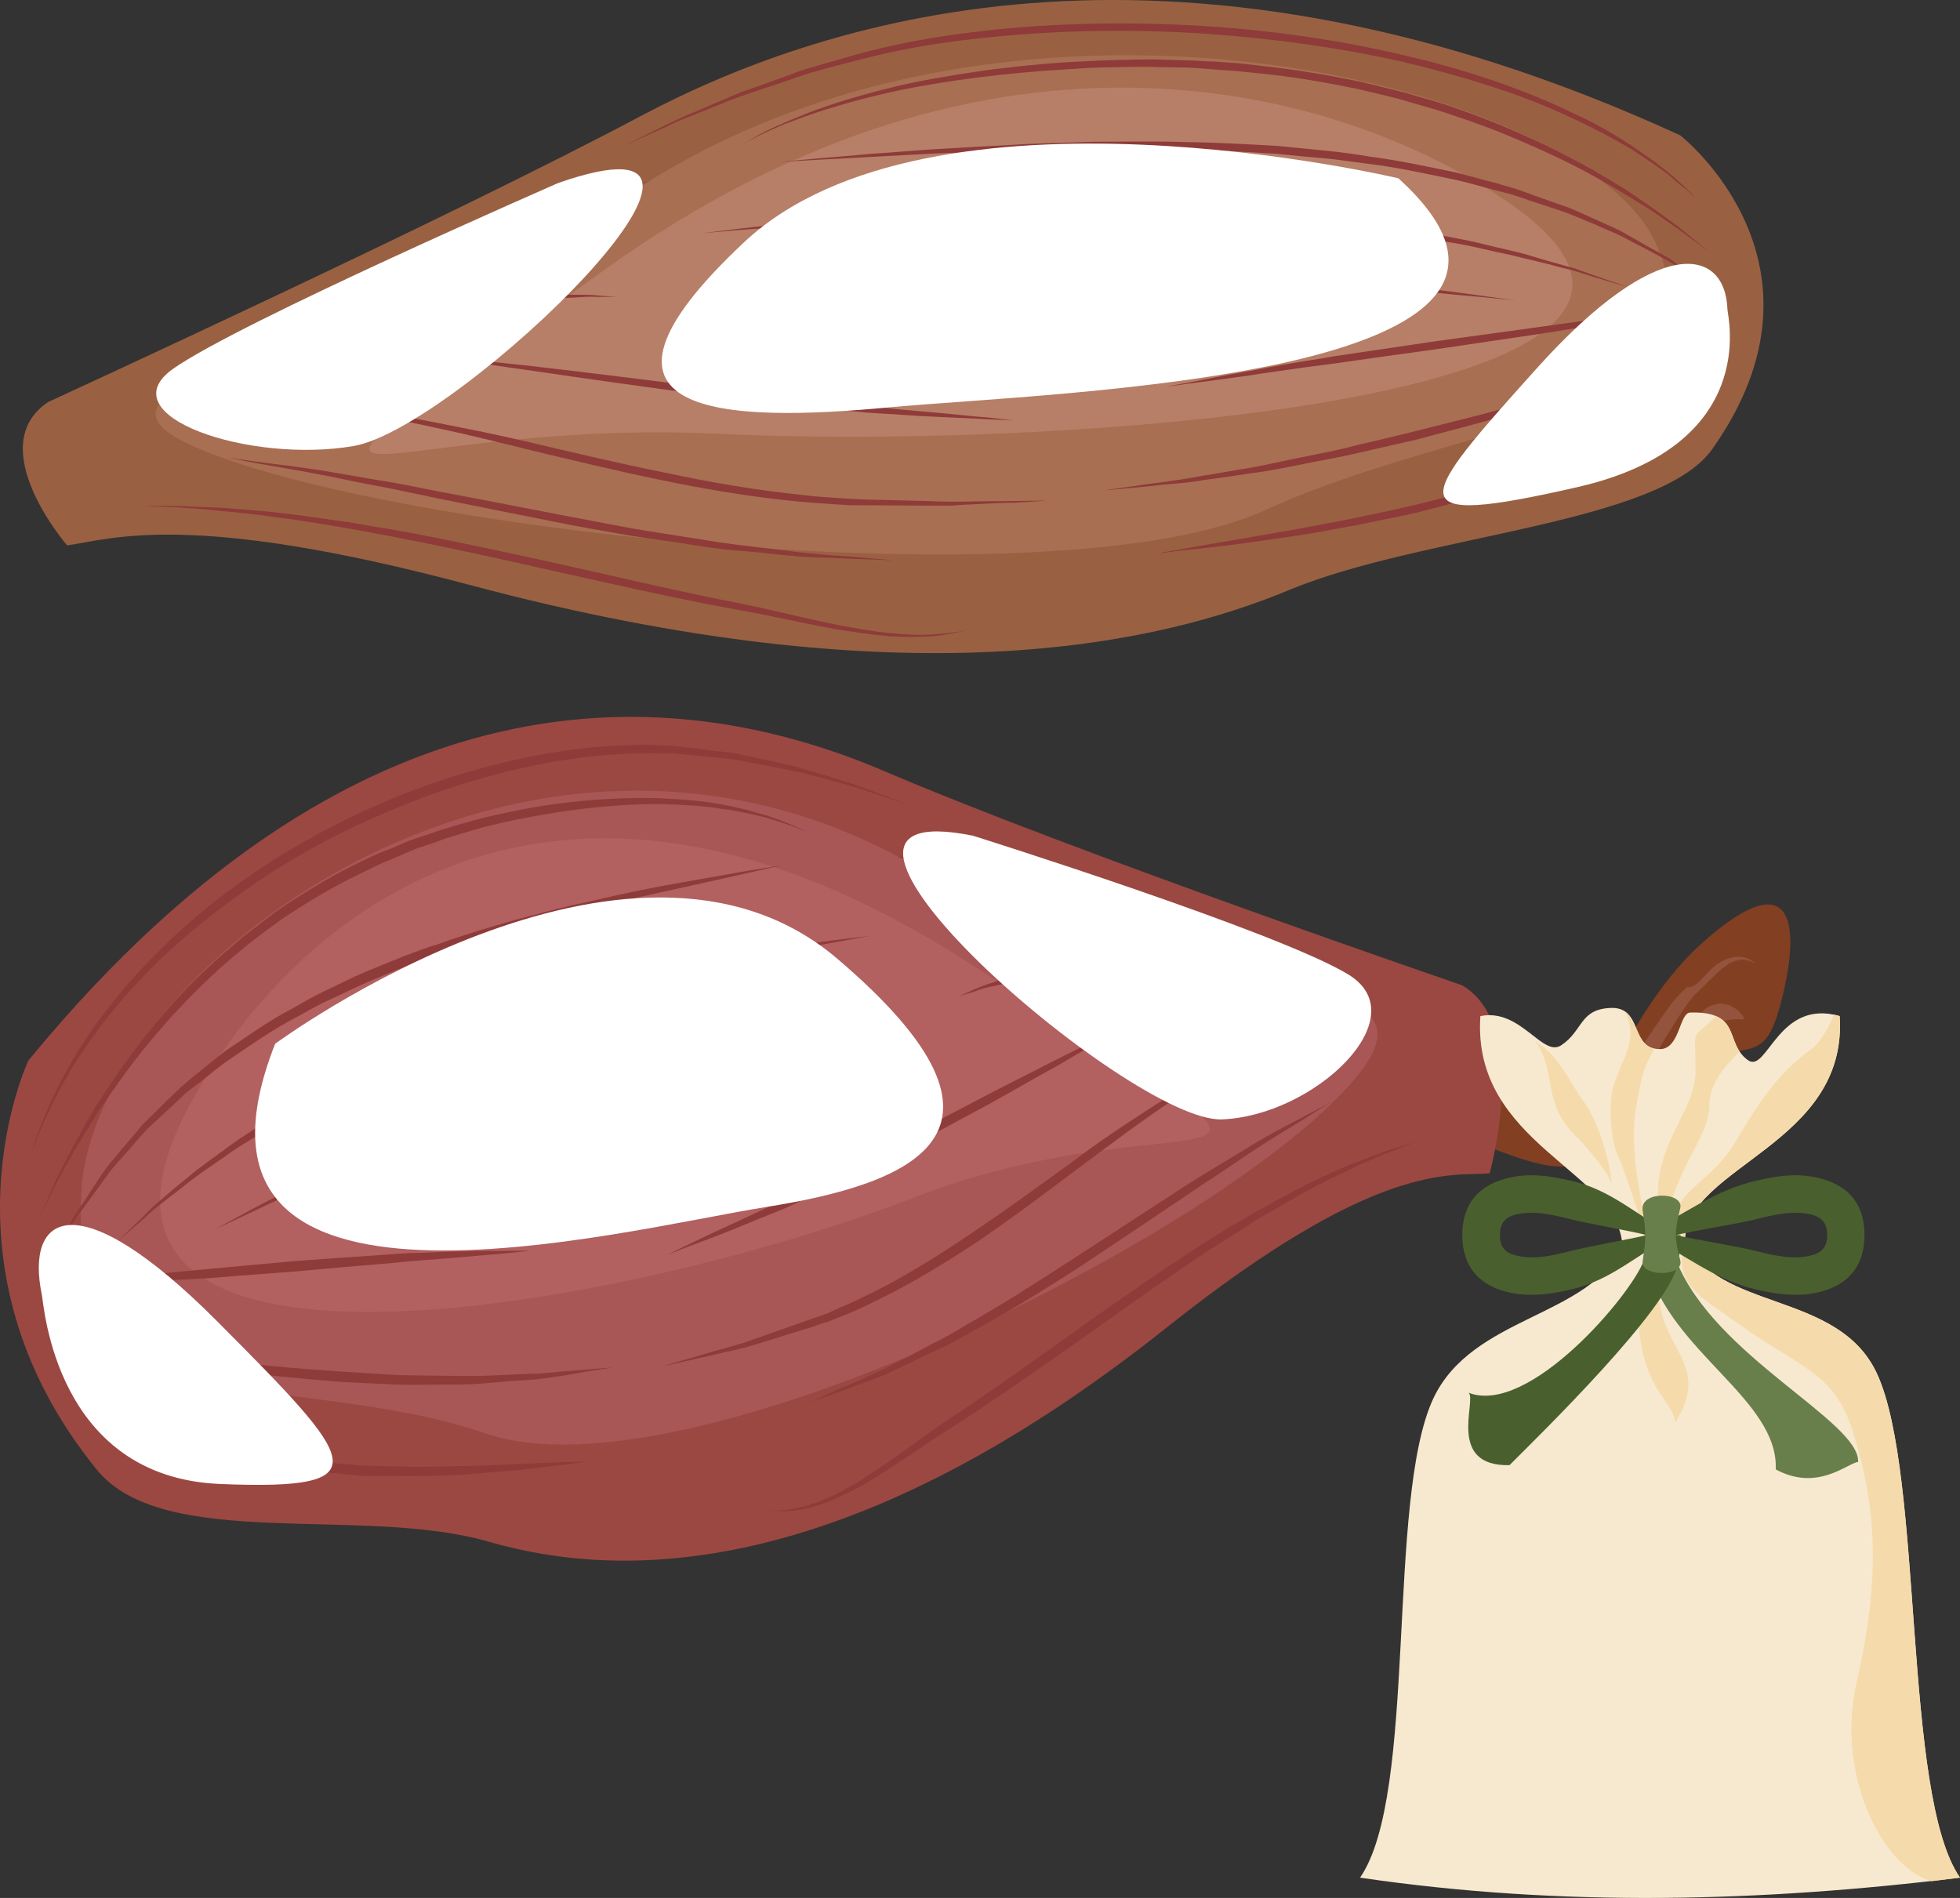
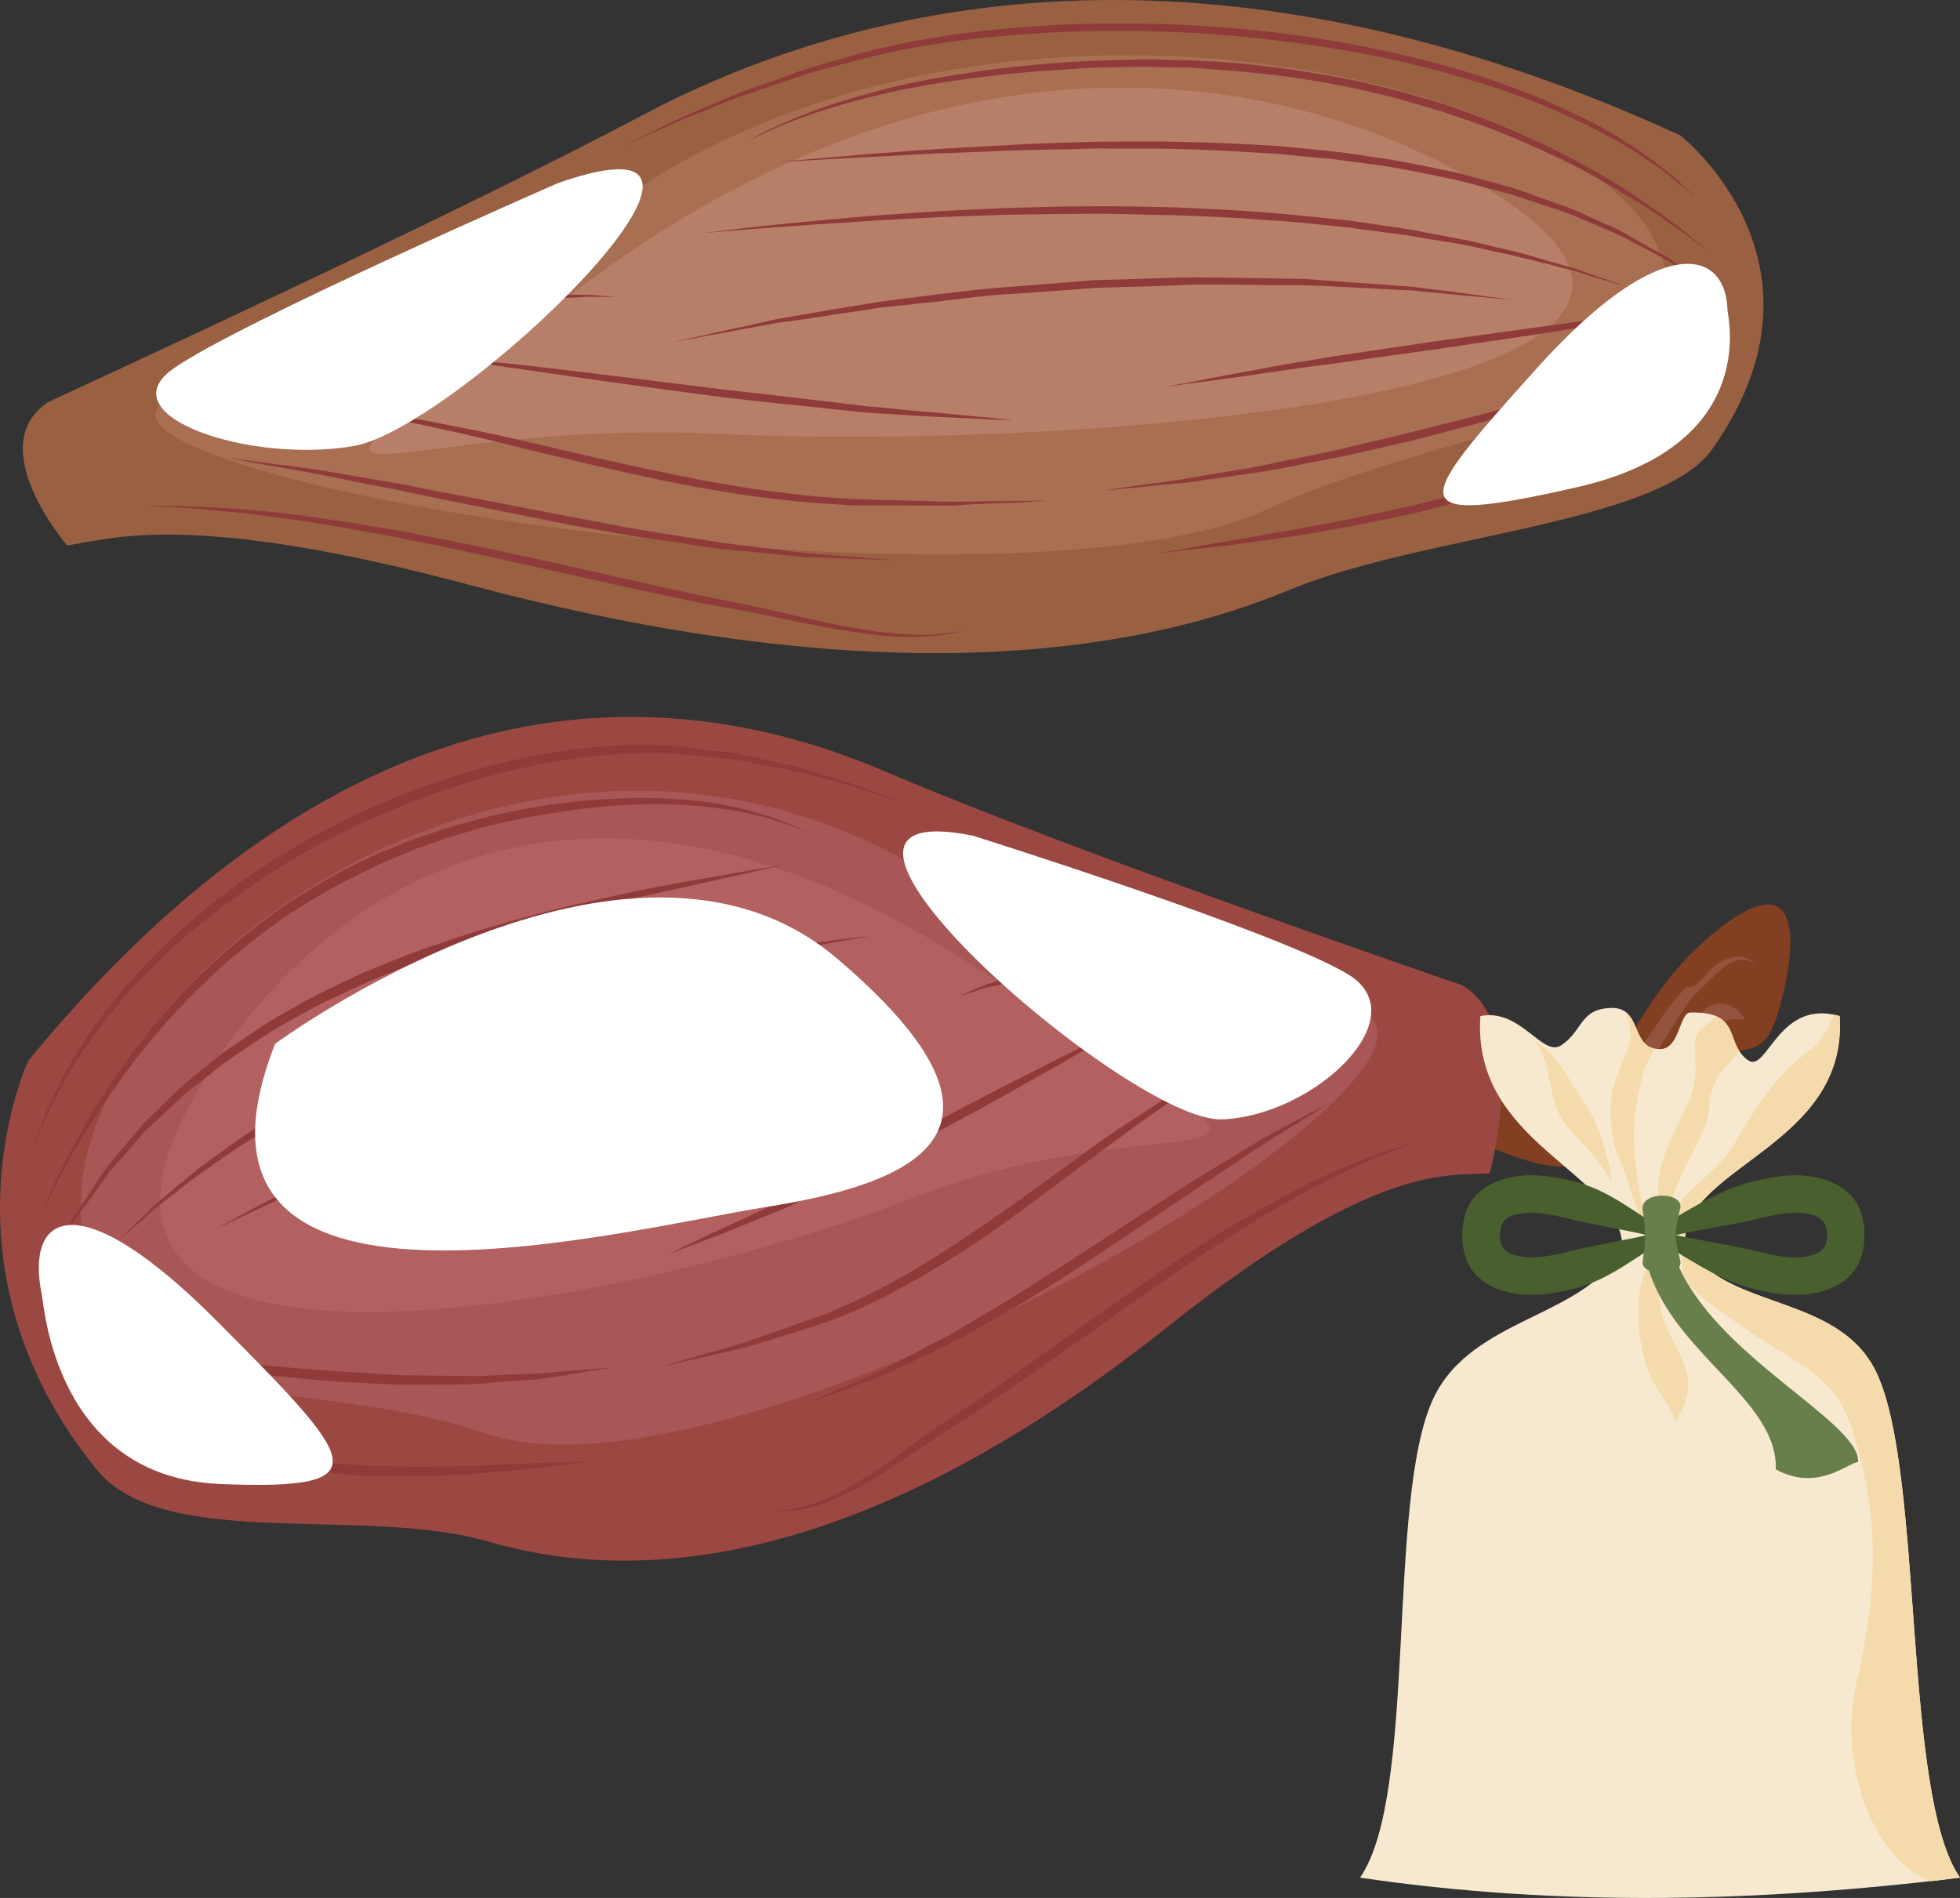
<svg xmlns="http://www.w3.org/2000/svg" xmlns:ns1="http://sodipodi.sourceforge.net/DTD/sodipodi-0.dtd" xmlns:ns2="http://www.inkscape.org/namespaces/inkscape" xml:space="preserve" width="55.21mm" height="53.464mm" version="1.1" style="clip-rule:evenodd;fill-rule:evenodd;image-rendering:optimizeQuality;shape-rendering:geometricPrecision;text-rendering:geometricPrecision" viewBox="0 0 5521.027 5346.425" id="svg126" ns1:docname="3411.svg" ns2:version="1.1.1 (3bf5ae0d25, 2021-09-20)">
  <rect x="0" y="0" width="5521.027" height="5346.425" fill="#333333" stroke="none" />
  <ns1:namedview id="namedview128" pagecolor="#ffffff" bordercolor="#666666" borderopacity="1.0" ns2:pageshadow="2" ns2:pageopacity="0.0" ns2:pagecheckerboard="0" ns2:document-units="mm" showgrid="false" fit-margin-top="0" fit-margin-left="0" fit-margin-right="0" fit-margin-bottom="0" ns2:zoom="0.76791526" ns2:cx="104.17816" ns2:cy="111.34041" ns2:window-width="1920" ns2:window-height="1051" ns2:window-x="-9" ns2:window-y="-9" ns2:window-maximized="1" ns2:current-layer="Vrstva_x0020_1" />
  <defs id="defs4">
    <style type="text/css" id="style2">
   
    .fil14 {fill:#49602E}
    .fil15 {fill:#697F4B}
    .fil13 {fill:#F5DBAB}
    .fil12 {fill:#F7E9CF}
    .fil0 {fill:#823F22;fill-rule:nonzero}
    .fil5 {fill:#8E3B39;fill-rule:nonzero}
    .fil1 {fill:#93533D;fill-rule:nonzero}
    .fil9 {fill:#996142;fill-rule:nonzero}
    .fil2 {fill:#9B4842;fill-rule:nonzero}
    .fil3 {fill:#A85656;fill-rule:nonzero}
    .fil10 {fill:#A86F52;fill-rule:nonzero}
    .fil4 {fill:#B26060;fill-rule:nonzero}
    .fil11 {fill:#B77F67;fill-rule:nonzero}
    .fil6 {fill:white;fill-rule:nonzero;}
    .fil8 {fill:white;fill-rule:nonzero;}
    .fil7 {fill:white;fill-rule:nonzero;}
   
  </style>
  </defs>
  <g id="Vrstva_x0020_1" ns2:label="Vrstva 1" ns2:groupmode="layer" transform="translate(-7766.973,-11929.732)">
    <g id="_563523352">
      <path class="fil0" d="m 11865,14766 c 0,0 111,16 253,234 140,219 178,-177 446,-416 268,-238 276,-33 215,187 -62,220 -132,0 -394,307 -173,203 -240,153 -545,36 0,0 -42,-272 25,-348 z" id="path7" />
      <path class="fil1" d="m 11869,14914 13,-5 c 5,-2 9,-3 13,-3 5,-1 11,-2 15,-1 l 14,3 c 20,6 37,19 52,35 31,31 55,68 81,100 13,16 27,31 41,42 14,12 30,17 44,21 16,2 30,-1 46,-6 15,-7 29,-16 42,-26 28,-22 54,-50 78,-80 24,-30 46,-63 69,-95 l 68,-100 c 11,-16 23,-33 35,-48 13,-16 25,-28 40,-42 l 1,2 v 0 c 31,0 56,-50 87,-68 16,-10 34,-18 53,-18 4,-1 9,0 14,1 4,0 9,2 14,3 3,2 8,4 12,7 l 12,9 -13,-6 c -4,-2 -9,-3 -12,-4 -5,-1 -9,-2 -13,-2 -4,1 -9,0 -13,2 -8,1 -15,5 -23,8 -7,5 -14,10 -21,15 -13,11 -26,24 -39,37 -13,13 -26,26 -40,39 l 1,-1 c -25,28 -45,62 -67,97 -21,33 -41,69 -64,103 -44,67 -90,136 -154,184 -17,12 -35,23 -53,29 -19,7 -42,10 -63,5 -21,-6 -42,-17 -58,-33 -17,-16 -31,-33 -44,-51 -25,-37 -47,-75 -72,-108 -13,-17 -27,-30 -43,-40 -16,-9 -34,-8 -53,-5 z" id="path9" />
      <path class="fil1" d="m 12529,14862 c 0,0 0,-4 0,-11 1,-4 1,-7 2,-12 1,-5 1,-9 4,-15 4,-9 8,-23 17,-33 4,-5 8,-11 14,-15 5,-5 11,-9 17,-12 6,-3 13,-4 20,-6 6,-2 13,-1 20,0 7,1 12,1 18,5 6,2 11,6 16,9 5,2 7,6 11,10 3,3 6,7 8,9 3,6 5,9 5,9 0,0 -4,1 -9,1 -3,0 -6,0 -10,0 -3,0 -7,-1 -11,0 -3,1 -8,1 -12,1 -4,0 -8,3 -13,3 -4,0 -8,1 -12,3 -4,3 -8,3 -12,6 -5,2 -8,4 -13,6 -4,2 -8,6 -11,8 -5,3 -9,5 -12,8 -3,3 -8,5 -11,8 -3,1 -7,5 -10,7 -3,3 -5,5 -8,7 -5,2 -8,4 -8,4 z" id="path11" />
-       <path class="fil2" d="m 7847,14917 c 0,0 -274,578 192,1152 188,233 749,100 1106,204 357,103 992,126 1910,-605 594,-473 800,-424 908,-433 0,0 117,-417 -78,-530 0,0 -1092,-374 -1627,-603 -536,-229 -1446,-360 -2411,815 z" id="path13" />
+       <path class="fil2" d="m 7847,14917 c 0,0 -274,578 192,1152 188,233 749,100 1106,204 357,103 992,126 1910,-605 594,-473 800,-424 908,-433 0,0 117,-417 -78,-530 0,0 -1092,-374 -1627,-603 -536,-229 -1446,-360 -2411,815 " id="path13" />
      <path class="fil3" d="m 7996,15286 c 33,-616 1228,-1539 2327,-929 752,419 1556,260 1262,610 -363,434 -1884,1195 -2449,1001 -567,-193 -1177,17 -1140,-682 z" id="path15" />
      <path class="fil4" d="m 8313,15021 c 283,-502 1000,-1133 2170,-387 1168,747 676,352 -144,670 -819,317 -2543,634 -2026,-283 z" id="path17" />
      <path class="fil5" d="m 8150,15945 54,14 c 17,5 39,11 62,18 24,6 51,15 81,20 29,6 61,13 95,20 33,9 70,11 107,17 37,5 75,14 115,14 40,3 80,7 120,10 40,1 79,2 119,3 39,2 78,0 115,0 38,-2 74,-1 108,-3 35,-1 67,-3 97,-4 61,-3 111,-5 145,-6 36,0 56,-1 56,-1 0,0 -20,2 -55,7 -35,4 -84,11 -144,17 -61,4 -130,13 -206,15 -37,1 -76,3 -116,2 -39,0 -80,0 -120,-1 -40,-4 -81,-8 -120,-12 -40,-1 -79,-10 -117,-15 -37,-7 -73,-12 -107,-22 -34,-9 -66,-17 -96,-25 -30,-7 -56,-18 -79,-26 -23,-8 -44,-16 -60,-22 -34,-12 -54,-20 -54,-20 z" id="path19" />
      <path class="fil5" d="m 7952,15722 c 0,0 24,2 66,5 43,4 103,9 175,16 73,8 157,16 247,25 45,5 91,10 139,14 47,4 96,8 144,11 48,3 96,6 143,9 48,3 95,2 139,3 46,0 90,2 131,0 41,-2 80,-3 116,-5 36,0 69,-4 99,-7 29,-2 54,-4 75,-6 42,-3 66,-5 66,-5 0,0 -24,4 -65,10 -21,4 -47,8 -75,13 -29,4 -62,10 -98,12 -36,2 -76,5 -117,9 -41,4 -85,4 -131,4 -45,0 -92,2 -140,-1 -47,-2 -95,-4 -144,-7 -48,-4 -97,-8 -144,-13 -48,-4 -94,-10 -140,-16 -90,-10 -174,-23 -246,-33 -72,-10 -132,-21 -174,-27 -42,-8 -66,-11 -66,-11 z" id="path21" />
-       <path class="fil5" d="m 7941,15546 c 0,0 20,-3 56,-7 36,-4 87,-10 150,-15 123,-12 287,-27 452,-42 82,-6 165,-12 242,-17 39,-3 77,-6 112,-6 35,-2 70,-3 101,-4 62,-2 113,-1 150,-2 36,0 56,0 56,0 0,0 -20,2 -56,6 -36,3 -87,8 -149,13 -31,3 -65,5 -100,8 -35,2 -73,7 -111,10 -77,6 -160,14 -242,21 -83,7 -165,12 -243,19 -77,5 -149,7 -211,10 -63,3 -114,4 -150,5 -37,1 -57,1 -57,1 z" id="path23" />
      <path class="fil5" d="m 7854,15183 c 0,0 4,-12 11,-33 6,-21 18,-53 34,-91 8,-20 19,-41 30,-64 11,-23 24,-46 38,-72 30,-50 65,-105 110,-160 87,-112 205,-229 345,-332 141,-103 303,-193 473,-261 172,-68 350,-114 521,-133 85,-9 169,-11 248,-6 40,4 78,9 115,14 18,2 36,3 54,6 18,3 35,8 52,11 34,7 66,14 97,21 32,6 60,17 87,24 54,17 101,30 139,45 76,29 119,45 119,45 0,0 -43,-14 -121,-40 -38,-14 -85,-25 -139,-40 -54,-15 -117,-26 -184,-39 -17,-3 -33,-7 -51,-9 -18,-2 -36,-4 -55,-6 -36,-3 -75,-8 -114,-11 -77,-3 -160,1 -243,10 -169,20 -346,67 -514,135 -169,67 -331,154 -470,256 -69,50 -135,103 -193,156 -59,54 -110,110 -155,164 -45,54 -81,108 -113,156 -14,24 -27,48 -40,70 -11,22 -22,43 -31,62 -9,19 -16,36 -23,51 -6,15 -11,29 -14,39 -9,20 -13,32 -13,32 z" id="path25" />
      <path class="fil5" d="m 7879,15357 c 0,0 17,-39 48,-108 18,-34 37,-76 63,-120 12,-24 26,-48 41,-73 15,-25 33,-50 50,-77 36,-53 77,-109 123,-165 47,-57 99,-113 157,-166 28,-28 60,-52 90,-79 32,-25 64,-49 97,-74 68,-46 139,-90 213,-127 l 56,-27 c 19,-9 38,-16 57,-23 19,-9 38,-17 57,-24 19,-6 39,-13 57,-19 39,-14 78,-24 116,-35 39,-11 77,-18 114,-26 76,-16 150,-25 220,-31 71,-5 138,-7 199,-4 63,3 120,8 169,18 25,4 47,11 69,15 21,7 41,12 58,17 34,12 61,22 79,31 18,8 28,13 28,13 0,0 -11,-4 -28,-11 -19,-8 -46,-16 -80,-27 -18,-5 -38,-10 -58,-14 -21,-4 -45,-10 -70,-12 -49,-9 -105,-12 -167,-14 -122,-2 -264,13 -413,43 -37,8 -75,16 -114,27 -37,12 -76,21 -113,36 -19,6 -38,13 -57,19 -19,8 -37,16 -56,24 -18,8 -38,15 -56,24 l -55,27 c -73,35 -143,78 -211,123 -33,24 -65,47 -96,72 -31,26 -62,50 -90,77 -57,53 -110,107 -157,162 -47,54 -89,108 -125,160 -19,26 -36,51 -52,75 -15,25 -30,48 -43,70 -28,44 -49,85 -67,117 -34,67 -53,106 -53,106 z" id="path27" />
      <path class="fil5" d="m 7898,15501 c 0,0 19,-34 51,-97 9,-15 18,-32 28,-51 11,-17 25,-35 38,-56 13,-20 27,-42 42,-64 15,-23 35,-43 53,-66 20,-23 40,-47 60,-71 23,-22 46,-45 70,-69 12,-11 24,-23 37,-35 13,-11 26,-23 40,-34 27,-21 55,-45 84,-67 60,-40 121,-85 189,-120 33,-19 65,-38 101,-54 34,-16 68,-34 104,-49 71,-29 141,-59 213,-81 71,-26 142,-46 210,-66 70,-18 136,-37 201,-50 64,-15 124,-28 180,-39 56,-11 108,-20 154,-28 46,-8 86,-15 118,-21 65,-10 103,-17 103,-17 0,0 -148,34 -371,83 -56,12 -116,27 -180,43 -63,15 -129,35 -198,53 -68,21 -139,41 -209,67 -70,24 -141,54 -211,83 -34,15 -69,32 -103,48 -35,15 -67,34 -100,52 -67,35 -127,77 -187,118 -30,20 -57,43 -84,65 -14,10 -28,21 -41,31 -12,12 -25,24 -37,35 -24,22 -48,45 -71,66 -21,22 -41,46 -60,68 -19,22 -39,42 -54,64 -16,22 -31,42 -45,62 -14,19 -27,37 -40,54 -10,18 -21,34 -29,49 -35,60 -56,94 -56,94 z" id="path29" />
      <path class="fil5" d="m 8097,15428 c 0,0 26,-26 73,-71 12,-12 24,-25 39,-38 15,-12 31,-26 48,-41 17,-14 36,-29 55,-45 20,-16 41,-31 64,-48 22,-15 45,-34 70,-50 24,-16 50,-33 77,-50 26,-18 54,-34 83,-50 29,-16 58,-33 88,-49 61,-30 124,-62 190,-90 65,-30 134,-55 202,-81 69,-24 137,-48 206,-67 69,-22 137,-38 202,-56 66,-16 130,-31 192,-42 60,-12 118,-24 172,-33 53,-10 103,-17 146,-23 44,-6 82,-12 114,-16 62,-7 99,-12 99,-12 0,0 -36,7 -98,18 -63,11 -152,28 -258,49 -53,10 -110,23 -171,37 -61,13 -123,31 -189,47 -66,18 -134,35 -202,57 -68,19 -135,44 -203,68 -68,26 -136,50 -202,79 -66,27 -128,59 -190,88 -30,15 -59,32 -88,47 -29,16 -57,31 -84,47 -26,17 -52,33 -77,48 -25,15 -48,32 -71,48 -22,15 -44,30 -64,45 -21,15 -39,30 -57,44 -18,13 -33,26 -49,38 -15,12 -28,24 -40,35 -49,42 -77,67 -77,67 z" id="path31" />
      <path class="fil5" d="m 8372,15393 c 0,0 29,-16 79,-43 25,-14 56,-30 91,-48 17,-11 36,-20 55,-31 21,-9 42,-18 65,-27 45,-20 94,-41 145,-62 26,-12 53,-22 81,-31 28,-9 56,-19 85,-29 57,-19 117,-41 179,-55 62,-17 125,-32 188,-49 64,-11 128,-24 190,-35 64,-13 126,-19 187,-26 60,-6 119,-16 175,-17 55,-3 108,-5 156,-7 25,-1 48,-2 71,-3 21,1 43,1 62,2 40,1 75,2 104,3 56,3 89,4 89,4 0,0 -33,1 -89,1 -29,1 -64,2 -103,3 -19,0 -41,0 -63,1 -22,2 -45,3 -69,5 -49,4 -102,7 -157,12 -27,1 -55,6 -84,9 -29,4 -59,8 -89,12 -60,8 -123,14 -185,28 -62,11 -126,25 -189,37 -62,15 -126,30 -187,46 -63,14 -121,35 -179,53 -29,10 -58,19 -85,27 -28,9 -56,17 -81,28 -52,21 -100,40 -146,58 -22,8 -44,17 -65,25 -20,9 -39,19 -57,27 -36,17 -67,32 -93,44 -51,24 -81,38 -81,38 z" id="path33" />
      <path class="fil5" d="m 11756,15146 c 0,0 -32,12 -85,33 -27,11 -59,25 -95,42 -36,17 -77,36 -121,60 -44,24 -89,51 -139,79 -23,15 -48,31 -73,47 -26,16 -52,33 -78,49 -103,69 -212,146 -320,223 -109,77 -217,153 -321,222 -52,36 -104,66 -150,98 -48,32 -92,62 -135,89 -42,27 -83,48 -120,64 -37,17 -71,25 -100,31 -28,4 -51,4 -67,3 -15,-1 -23,-2 -23,-2 0,0 8,0 23,1 16,0 38,-2 66,-8 28,-7 61,-17 97,-35 35,-17 75,-40 116,-68 41,-27 85,-59 132,-93 46,-34 97,-67 148,-101 103,-70 211,-148 319,-225 109,-77 218,-153 323,-220 26,-17 52,-33 78,-49 26,-14 51,-29 76,-44 49,-27 97,-54 141,-76 44,-22 87,-40 123,-56 38,-14 71,-27 98,-37 55,-17 87,-27 87,-27 z" id="path35" />
      <path class="fil5" d="m 11515,15035 c 0,0 -22,13 -62,39 -39,25 -97,58 -163,102 -33,22 -69,47 -107,72 -39,24 -78,53 -120,80 -83,56 -171,115 -260,174 -45,29 -90,57 -135,85 -45,28 -90,52 -133,77 -44,24 -85,49 -127,68 -42,19 -80,38 -116,55 -19,8 -35,18 -52,23 -17,7 -33,12 -49,18 -29,11 -56,21 -78,29 -44,15 -68,24 -68,24 0,0 24,-10 66,-30 22,-9 47,-20 77,-33 29,-13 63,-27 97,-46 36,-19 74,-38 114,-60 41,-19 81,-46 125,-70 42,-26 87,-51 131,-80 44,-28 89,-56 133,-85 90,-58 179,-117 263,-171 42,-27 82,-54 121,-77 40,-24 76,-46 111,-67 33,-21 66,-39 94,-54 29,-15 54,-29 74,-39 41,-22 64,-34 64,-34 z" id="path37" />
      <path class="fil5" d="m 11317,14886 c 0,0 -27,13 -73,38 -23,13 -51,29 -82,47 -31,20 -67,41 -104,66 -37,25 -77,53 -119,84 -42,31 -86,63 -131,97 -91,68 -187,141 -287,209 -101,67 -205,129 -307,177 -25,12 -51,24 -77,34 -12,4 -25,10 -37,15 -13,3 -25,7 -37,12 -49,15 -95,29 -138,43 -21,6 -42,13 -61,18 -20,5 -39,10 -57,13 -35,9 -66,15 -91,21 -52,12 -80,18 -80,18 0,0 27,-9 78,-23 25,-7 56,-17 90,-26 18,-5 36,-10 56,-16 19,-6 39,-14 60,-21 42,-15 88,-31 136,-48 13,-4 25,-8 38,-13 11,-5 23,-10 35,-16 25,-11 50,-21 75,-34 100,-48 202,-111 302,-179 100,-67 197,-138 289,-205 45,-34 90,-65 133,-94 43,-28 84,-55 123,-80 37,-24 74,-43 106,-61 33,-17 61,-32 85,-43 47,-21 75,-33 75,-33 z" id="path39" />
      <path class="fil5" d="m 10935,14821 c 0,0 -19,11 -54,32 -34,19 -83,48 -141,82 -60,32 -128,73 -202,113 -75,40 -154,83 -233,126 -81,40 -162,79 -237,117 -39,18 -75,37 -111,51 -36,15 -70,28 -101,41 -62,26 -115,45 -152,59 -37,14 -57,23 -57,23 0,0 20,-11 56,-28 35,-17 85,-41 147,-69 30,-14 64,-30 98,-46 36,-15 71,-36 109,-55 75,-38 156,-79 236,-119 79,-42 159,-84 234,-123 75,-40 146,-74 205,-105 61,-31 112,-55 147,-72 36,-17 56,-27 56,-27 z" id="path41" />
      <path class="fil5" d="m 10467,14737 c 0,0 17,-8 46,-21 14,-6 31,-13 53,-19 10,-4 21,-8 33,-12 12,-2 25,-5 38,-8 27,-7 56,-9 87,-13 16,-3 32,-4 48,-4 16,-1 33,-3 50,-2 34,1 70,2 105,7 36,3 72,9 108,15 36,7 72,15 107,24 34,8 68,20 102,30 32,11 64,21 93,32 29,12 57,22 83,33 52,19 94,39 122,52 30,14 47,21 47,21 0,0 -70,-23 -173,-58 -26,-9 -54,-18 -84,-27 -30,-10 -62,-19 -94,-29 -34,-8 -67,-19 -102,-26 -34,-9 -69,-16 -105,-23 -35,-6 -71,-13 -106,-16 -34,-5 -69,-8 -102,-9 -17,-1 -34,0 -50,-1 -15,0 -31,0 -47,1 -31,2 -60,4 -86,10 -13,2 -26,3 -38,5 -11,3 -22,5 -33,8 -22,4 -41,9 -54,15 -31,9 -48,15 -48,15 z" id="path43" />
      <path class="fil5" d="m 10293,14345 c 0,0 16,-2 43,-5 14,-2 31,-2 51,-3 19,-2 41,0 65,0 24,2 50,4 78,7 27,3 56,5 86,11 61,9 123,24 186,40 63,17 125,34 183,55 57,19 110,41 155,59 23,10 43,18 62,27 17,9 33,15 46,23 25,13 40,20 40,20 0,0 -15,-5 -42,-16 -27,-10 -65,-22 -110,-39 -46,-16 -100,-32 -158,-50 -58,-18 -119,-35 -181,-51 -32,-9 -63,-16 -93,-23 -31,-7 -62,-14 -91,-20 -30,-6 -58,-10 -85,-16 -27,-4 -53,-7 -77,-10 -23,-2 -45,-6 -64,-7 -20,-1 -36,-2 -50,-1 -28,0 -44,-1 -44,-1 z" id="path45" />
      <path class="fil6" d="m 8542,14870 c 0,0 999,-737 1583,-240 584,497 199,636 -201,700 -400,63 -1726,413 -1382,-460 z" id="path47" />
      <path class="fil7" d="m 7885,15578 c 6,29 38,512 501,532 463,19 386,-63 -8,-459 -394,-395 -541,-302 -493,-73 z" id="path49" />
      <path class="fil8" d="m 10508,14284 c 0,0 865,272 1059,392 193,121 -99,397 -358,407 -259,10 -1335,-928 -701,-799 z" id="path51" />
      <path class="fil9" d="m 12500,12311 c 0,0 461,360 90,884 -150,212 -816,241 -1190,396 -374,156 -1082,314 -2308,-13 -793,-212 -1012,-129 -1136,-112 0,0 -241,-279 -53,-404 0,0 1129,-518 1670,-806 542,-287 1531,-586 2927,55 z" id="path53" />
      <path class="fil10" d="m 12430,12613 c -200,-442 -1788,-848 -2861,-156 -736,474 -1681,539 -1259,729 523,236 2435,449 3020,181 585,-268 1327,-252 1100,-754 z" id="path55" />
      <path class="fil11" d="m 12003,12491 c -451,-303 -1424,-602 -2542,205 -1117,807 -667,407 338,456 1007,47 3029,-108 2204,-661 z" id="path57" />
      <path class="fil5" d="m 12432,13129 c 0,0 -22,8 -58,23 -18,7 -39,16 -64,26 -26,10 -53,22 -85,33 -32,11 -66,23 -103,36 -35,14 -75,24 -115,37 -41,11 -82,26 -126,36 -43,11 -87,22 -132,33 -44,10 -88,20 -133,29 -44,10 -88,18 -130,26 -42,7 -83,16 -122,22 -39,7 -76,13 -110,19 -68,12 -125,21 -165,29 -40,6 -62,11 -62,11 0,0 23,-3 63,-8 40,-4 98,-10 167,-19 68,-10 149,-20 234,-35 43,-9 88,-15 131,-25 45,-9 91,-18 135,-28 45,-12 90,-23 133,-35 44,-10 85,-25 126,-38 40,-13 80,-24 116,-39 35,-15 70,-28 100,-40 33,-12 59,-25 83,-38 24,-11 45,-21 63,-28 33,-17 54,-27 54,-27 z" id="path59" />
      <path class="fil5" d="m 12595,12921 c 0,0 -27,7 -73,20 -47,12 -113,28 -192,51 -80,21 -172,46 -271,73 -49,13 -100,28 -153,41 -53,13 -106,27 -159,40 -53,13 -106,26 -159,38 -52,14 -105,24 -155,34 -52,10 -100,22 -147,30 -46,7 -91,16 -132,22 -41,8 -78,13 -112,18 -33,4 -63,8 -87,12 -48,6 -76,11 -76,11 0,0 28,-3 77,-7 24,-2 54,-5 87,-9 34,-3 73,-5 114,-13 41,-5 86,-12 133,-19 49,-6 98,-16 148,-26 51,-11 104,-19 157,-32 54,-12 108,-25 162,-37 53,-14 106,-28 158,-42 52,-14 103,-29 153,-43 98,-28 189,-57 268,-80 78,-23 142,-45 188,-59 45,-15 71,-23 71,-23 z" id="path61" />
      <path class="fil5" d="m 12561,12791 c 0,0 -23,2 -65,7 -41,6 -101,13 -171,22 -143,20 -332,46 -521,72 -94,14 -189,28 -277,41 -44,8 -87,14 -127,21 -41,7 -78,14 -114,21 -70,12 -128,24 -169,32 -41,7 -64,12 -64,12 0,0 23,-3 65,-9 41,-5 100,-13 171,-23 36,-6 74,-11 115,-17 40,-6 83,-11 127,-17 89,-13 184,-26 278,-39 94,-14 189,-28 277,-41 89,-13 171,-28 241,-40 71,-12 129,-23 170,-30 41,-8 64,-12 64,-12 z" id="path63" />
      <path class="fil5" d="m 12563,12507 c 0,0 -8,-8 -22,-22 -13,-15 -34,-34 -62,-59 -15,-12 -32,-26 -50,-40 -19,-13 -40,-28 -63,-44 -46,-30 -100,-63 -165,-92 -128,-63 -291,-121 -477,-164 -185,-44 -391,-74 -602,-85 -209,-11 -422,-5 -620,20 -98,12 -192,29 -280,51 -45,11 -85,24 -126,35 -19,6 -40,11 -58,17 -20,6 -38,13 -56,20 -36,13 -71,26 -104,37 -34,11 -63,26 -91,37 -56,24 -107,45 -145,64 -77,38 -122,61 -122,61 0,0 46,-22 126,-57 38,-20 89,-37 146,-61 57,-24 124,-45 196,-69 18,-7 36,-13 55,-19 20,-6 39,-11 60,-17 40,-10 83,-22 125,-32 86,-21 180,-37 277,-48 196,-23 406,-29 614,-18 207,12 412,40 596,81 92,22 178,46 258,72 81,26 153,55 217,85 66,30 121,60 169,88 22,15 45,29 63,42 19,14 38,26 52,38 14,13 27,24 40,33 11,9 19,18 27,24 14,14 22,22 22,22 z" id="path65" />
      <path class="fil5" d="m 12581,12639 c 0,0 -30,-25 -83,-68 -29,-21 -62,-47 -103,-74 -20,-14 -42,-29 -65,-43 -24,-15 -50,-30 -77,-46 -54,-30 -115,-62 -182,-92 -67,-31 -140,-60 -219,-87 -40,-14 -81,-24 -123,-37 -42,-11 -86,-21 -129,-32 -89,-18 -180,-34 -274,-44 l -69,-8 c -24,-2 -47,-3 -70,-5 -24,0 -48,-3 -71,-3 -23,-1 -47,-1 -70,-2 -46,-2 -93,0 -140,1 -45,1 -90,4 -135,6 -89,6 -175,15 -256,27 -80,12 -156,25 -224,41 -69,17 -131,34 -184,52 -27,9 -52,18 -74,27 -22,9 -43,17 -60,25 -37,16 -64,29 -81,40 -19,10 -28,16 -28,16 0,0 10,-6 29,-15 17,-10 46,-22 82,-38 19,-7 40,-15 62,-23 22,-7 47,-17 74,-24 53,-17 116,-33 184,-48 137,-28 301,-50 477,-60 44,-3 89,-6 134,-6 46,-1 92,-2 137,0 24,0 47,1 70,1 23,1 46,3 69,5 23,2 47,3 69,5 l 69,7 c 92,9 182,25 270,43 43,10 86,20 127,31 41,13 83,23 121,36 79,26 153,53 220,83 68,29 129,58 184,88 28,15 53,30 78,44 23,14 46,28 67,41 43,26 76,51 106,71 56,41 88,65 88,65 z" id="path67" />
      <path class="fil5" d="m 12597,12749 c 0,0 -30,-22 -83,-60 -14,-9 -28,-19 -44,-31 -18,-10 -37,-21 -58,-32 -20,-12 -42,-24 -65,-37 -22,-14 -50,-24 -77,-37 -27,-12 -56,-26 -86,-38 -31,-11 -63,-22 -97,-34 -17,-7 -33,-12 -50,-18 -18,-6 -36,-10 -54,-16 -37,-9 -74,-20 -113,-30 -78,-16 -159,-34 -244,-45 -42,-7 -84,-13 -127,-17 -43,-4 -87,-9 -131,-13 -87,-5 -175,-10 -261,-11 -87,-3 -172,-1 -255,-1 -82,3 -162,4 -238,9 -75,4 -147,8 -213,12 -66,4 -127,10 -180,13 -54,5 -100,9 -139,12 -76,7 -121,11 -121,11 0,0 176,-10 441,-24 65,-2 137,-5 212,-8 76,-3 156,-3 238,-6 81,1 166,-1 253,2 85,2 172,8 259,13 42,4 85,9 128,12 44,4 86,11 128,16 83,10 163,28 241,44 38,8 74,19 112,29 17,4 35,9 54,14 16,5 33,11 50,17 33,11 65,21 97,32 30,11 58,24 86,35 27,13 55,23 78,35 24,13 46,24 67,35 21,11 41,22 58,31 17,10 33,21 47,30 56,35 87,56 87,56 z" id="path69" />
      <path class="fil5" d="m 12354,12739 c 0,0 -37,-13 -101,-35 -16,-6 -34,-12 -53,-19 -21,-5 -42,-12 -65,-18 -24,-7 -48,-14 -74,-22 -26,-7 -55,-13 -84,-20 -30,-7 -59,-15 -92,-21 -33,-6 -66,-13 -101,-19 -33,-8 -69,-12 -106,-18 -36,-5 -73,-11 -112,-16 -77,-8 -157,-17 -238,-23 -82,-7 -165,-10 -248,-14 -84,-2 -167,-4 -250,-3 -82,0 -164,3 -242,5 -78,4 -155,7 -226,12 -72,5 -140,9 -203,15 -63,6 -119,11 -171,16 -51,5 -95,10 -131,14 -72,9 -114,14 -114,14 0,0 42,-4 114,-10 74,-5 178,-14 303,-21 62,-5 130,-8 202,-12 71,-4 148,-6 226,-9 78,-1 158,-3 240,-3 83,-1 166,3 249,4 83,3 166,6 247,13 81,4 160,13 236,21 38,5 76,10 112,15 37,4 72,9 107,16 34,5 67,11 100,16 32,6 62,13 92,20 30,6 57,12 84,19 27,6 52,13 75,18 23,7 46,12 66,17 21,6 38,12 54,17 66,20 104,31 104,31 z" id="path71" />
      <path class="fil5" d="m 12036,12776 c 0,0 -36,-5 -101,-14 -31,-4 -70,-10 -114,-15 -23,-3 -46,-6 -71,-9 -25,-2 -52,-4 -80,-6 -55,-4 -115,-8 -180,-13 -31,-3 -64,-4 -98,-4 -34,-1 -68,-2 -104,-2 -70,-1 -142,-3 -216,-1 -74,3 -149,5 -224,7 -75,6 -150,12 -224,18 -73,4 -146,14 -216,22 -69,9 -137,16 -201,27 -63,10 -123,20 -179,30 -27,5 -54,9 -79,14 -25,5 -48,11 -70,16 -44,9 -83,17 -115,25 -63,14 -100,22 -100,22 0,0 38,-6 102,-19 32,-5 71,-13 115,-21 23,-4 46,-8 71,-13 25,-4 52,-7 80,-11 55,-9 116,-18 179,-27 32,-6 64,-9 98,-12 33,-4 68,-8 102,-11 70,-9 142,-18 215,-22 74,-5 148,-10 223,-16 74,-3 149,-4 222,-7 74,-5 146,-2 215,-2 36,1 70,1 104,1 33,0 66,0 97,2 65,3 124,6 180,9 28,2 54,3 80,4 25,3 49,5 71,7 46,5 84,8 116,11 65,6 102,10 102,10 z" id="path73" />
      <path class="fil5" d="m 8166,13355 c 0,0 38,2 104,4 32,2 72,5 118,10 45,4 96,9 151,17 56,7 114,16 178,27 30,5 62,11 95,17 32,6 66,12 99,19 135,26 278,58 419,90 144,32 286,64 421,91 68,13 134,24 195,37 61,13 120,25 175,35 55,9 106,16 151,20 46,3 87,2 121,0 33,-3 59,-9 76,-12 17,-5 26,-8 26,-8 0,0 -9,3 -26,7 -18,2 -44,6 -76,8 -33,2 -73,1 -119,-4 -44,-4 -95,-13 -148,-23 -54,-11 -111,-24 -172,-38 -61,-15 -128,-27 -195,-41 -134,-28 -275,-61 -418,-93 -142,-31 -285,-62 -421,-88 -35,-6 -67,-12 -101,-17 -33,-6 -65,-12 -97,-16 -63,-9 -123,-18 -180,-24 -54,-6 -107,-9 -152,-13 -47,-2 -87,-3 -119,-5 -67,0 -105,0 -105,0 z" id="path75" />
      <path class="fil5" d="m 8407,13219 c 0,0 28,5 79,15 51,9 124,21 211,38 43,9 90,19 140,28 49,9 101,21 155,32 108,22 224,45 339,68 59,12 117,22 174,32 58,11 116,18 171,26 55,9 109,18 160,22 52,4 100,9 145,14 23,1 44,5 65,5 21,1 40,2 59,2 37,2 69,3 96,4 53,2 83,3 83,3 0,0 -30,-3 -82,-7 -26,-3 -59,-5 -95,-7 -37,-4 -79,-6 -122,-13 -45,-5 -93,-11 -144,-17 -51,-6 -103,-16 -159,-24 -54,-9 -112,-17 -168,-28 -57,-11 -115,-22 -174,-33 -115,-22 -230,-45 -339,-65 -54,-11 -107,-22 -158,-30 -50,-8 -98,-17 -141,-24 -44,-8 -85,-13 -120,-18 -37,-4 -68,-9 -94,-12 -53,-7 -81,-11 -81,-11 z" id="path77" />
      <path class="fil5" d="m 8590,13066 c 0,0 33,4 92,11 29,5 64,11 104,17 40,8 86,15 134,25 50,10 102,22 157,34 55,13 114,27 173,42 120,29 249,60 379,87 130,27 264,49 392,61 32,3 63,5 94,7 16,1 31,2 47,3 15,0 29,0 44,0 59,0 115,1 167,1 25,0 50,0 74,0 24,-2 46,-3 67,-4 41,-2 79,-4 109,-4 60,-4 94,-6 94,-6 0,0 -34,0 -94,1 -30,0 -67,1 -108,1 -22,1 -43,1 -68,1 -23,0 -47,-1 -73,-2 -51,-1 -107,-3 -166,-4 -15,-1 -30,-1 -45,-2 -14,-1 -29,-2 -44,-3 -31,-2 -62,-4 -93,-8 -126,-13 -257,-35 -387,-63 -130,-26 -259,-57 -379,-85 -60,-14 -119,-27 -175,-38 -56,-11 -110,-22 -159,-31 -49,-9 -96,-15 -136,-21 -42,-5 -77,-10 -107,-12 -60,-5 -93,-8 -93,-8 z" id="path79" />
      <path class="fil5" d="m 9002,12934 c 0,0 26,4 69,11 44,7 106,17 181,27 75,11 163,24 257,37 94,13 195,27 295,40 102,12 203,22 298,32 48,5 94,11 138,13 45,3 86,5 125,8 77,4 141,6 186,9 45,2 71,3 71,3 0,0 -26,-3 -70,-8 -45,-3 -108,-11 -185,-17 -38,-3 -79,-7 -123,-12 -43,-2 -89,-10 -136,-15 -95,-11 -196,-23 -296,-34 -102,-13 -203,-25 -297,-37 -95,-12 -183,-22 -259,-31 -76,-8 -139,-15 -184,-19 -44,-5 -70,-7 -70,-7 z" id="path81" />
      <path class="fil5" d="m 9506,12766 c 0,0 -20,-1 -57,-4 -17,-2 -39,-2 -65,-2 -13,0 -26,0 -40,-1 -15,1 -30,2 -45,3 -32,1 -66,5 -101,9 -19,2 -36,5 -55,8 -19,3 -38,6 -57,11 -38,8 -78,16 -117,28 -39,10 -78,23 -116,35 -39,13 -78,27 -114,42 -37,13 -73,30 -107,44 -34,15 -66,29 -96,44 -31,15 -60,29 -86,43 -52,26 -94,50 -123,66 -29,16 -46,25 -46,25 0,0 72,-32 179,-81 27,-13 56,-25 87,-39 31,-14 64,-27 99,-42 34,-14 70,-28 106,-41 36,-15 74,-27 112,-41 39,-13 76,-26 115,-36 38,-11 77,-20 114,-29 18,-4 37,-7 55,-11 17,-4 35,-7 53,-10 35,-6 68,-10 98,-13 16,-1 31,-3 45,-4 14,-1 27,-2 40,-2 25,-2 47,-3 65,-2 37,0 57,0 57,0 z" id="path83" />
      <path class="fil5" d="m 9598,12442 c 0,0 -18,2 -50,6 -16,2 -35,6 -58,9 -22,3 -46,10 -73,15 -27,7 -55,14 -86,23 -30,8 -62,16 -94,27 -65,20 -132,45 -198,70 -66,26 -132,54 -191,81 -60,27 -114,55 -159,79 -24,12 -44,23 -62,33 -18,10 -34,20 -46,27 -25,15 -40,24 -40,24 0,0 15,-7 42,-20 28,-14 67,-32 115,-54 47,-22 103,-46 164,-72 60,-26 125,-53 191,-78 32,-13 65,-26 98,-38 33,-12 65,-24 96,-35 32,-11 63,-20 92,-31 29,-8 57,-17 82,-24 27,-6 51,-15 72,-19 22,-5 40,-11 56,-13 32,-7 49,-10 49,-10 z" id="path85" />
-       <path class="fil7" d="m 11706,12432 c 0,0 -1318,-313 -1844,181 -525,493 -54,508 412,464 467,-43 2050,-84 1432,-645 z" id="path87" />
      <path class="fil7" d="m 12633,12802 c 1,22 92,382 -423,500 -516,118 -452,41 -113,-336 339,-377 530,-342 536,-164 z" id="path89" />
      <path class="fil8" d="m 9340,12445 c 0,0 -901,393 -1086,524 -185,132 216,268 510,217 293,-51 1254,-977 576,-741 z" id="path91" />
    </g>
    <g id="_563553352">
      <g id="g110">
        <path class="fil12" d="m 11598,17219 c 571,84 1133,68 1690,0 -163,-235 -101,-1133 -234,-1420 -109,-235 -448,-173 -541,-376 8,-209 460,-270 436,-631 -172,-50 -204,160 -257,125 -69,-47 -15,-139 -164,-135 -31,1 -29,103 -85,103 -85,0 -48,-117 -136,-116 -91,2 -80,64 -142,105 -53,36 -114,-105 -228,-82 -25,361 392,438 400,648 -93,202 -423,195 -533,430 -133,287 -43,1114 -206,1349 z" id="path94" />
        <g id="g104">
          <path class="fil13" d="m 12513,15423 c -79,-128 63,-141 142,-276 58,-99 118,-194 213,-261 23,-16 48,-57 65,-98 5,1 10,2 16,4 24,361 -428,422 -436,631 z" id="path96" />
          <path class="fil13" d="m 12600,14792 c -73,75 -57,23 -57,154 0,112 -106,191 -106,349 0,60 -45,114 16,144 13,-208 129,-294 129,-397 0,-57 42,-108 85,-150 -24,-36 -20,-81 -67,-100 z" id="path98" />
          <path class="fil13" d="m 12345,14780 c 38,86 -8,124 -34,213 -13,44 -8,149 13,192 29,60 67,210 97,254 -7,-26 -72,-247 -45,-392 22,-122 23,-103 50,-163 -50,-12 -44,-78 -81,-104 z" id="path100" />
          <path class="fil13" d="m 12306,15266 c 1,-54 -40,-183 -75,-229 -39,-52 -71,-131 -130,-167 -3,-1 -4,-6 -9,-7 61,85 17,176 117,271 23,22 92,101 97,132 z" id="path102" />
        </g>
        <path class="fil13" d="m 12513,15423 c -36,123 42,157 141,229 178,130 277,139 331,307 85,262 64,478 11,714 -57,250 68,514 212,556 26,-3 53,-7 80,-10 -163,-235 -101,-1133 -234,-1420 -109,-235 -448,-173 -541,-376 z" id="path106" />
        <path class="fil13" d="m 12485,15938 c 107,-167 -46,-208 -46,-375 0,-26 6,-112 -18,-124 6,68 -39,55 -39,182 0,220 103,256 103,317 z" id="path108" />
      </g>
      <path class="fil14" d="m 12483,15409 c -105,54 -175,126 -290,153 -57,13 -111,21 -168,10 -90,-18 -139,-73 -139,-163 0,-91 49,-145 139,-163 57,-12 111,-3 168,10 115,26 185,99 290,153 z m -77,0 c -52,12 -164,32 -216,45 -51,13 -106,26 -157,11 -30,-8 -41,-27 -41,-56 0,-30 11,-48 41,-57 51,-14 106,-1 157,12 52,13 164,32 216,45 z" id="path112" />
      <g id="g116">
        <path class="fil14" d="m 12406,15409 c 105,54 191,126 307,153 56,13 110,21 167,10 90,-18 139,-73 139,-163 0,-91 -49,-145 -139,-163 -57,-12 -111,-3 -167,10 -116,26 -210,99 -315,153 z m 82,0 c 51,12 175,32 227,45 51,13 106,26 158,11 29,-8 41,-27 41,-56 0,-30 -12,-48 -41,-57 -52,-14 -107,-1 -158,12 -52,13 -176,32 -227,45 z" id="path114" />
      </g>
      <path class="fil15" d="m 12476,15409 c -1,24 5,50 14,74 106,267 517,451 511,565 -30,3 -114,85 -232,21 8,-197 -295,-330 -361,-574 -7,-28 4,-57 4,-86 z" id="path118" />
-       <path class="fil14" d="m 12501,15409 c 0,28 -3,55 -8,81 -24,126 -385,478 -474,567 -178,4 -92,-182 -115,-204 169,66 459,-276 494,-374 9,-23 14,-46 14,-70 z" id="path120" />
      <path class="fil15" d="m 12394,15483 c 10,-67 10,-81 0,-144 -8,-56 117,-52 106,-6 -16,67 -17,82 0,147 12,47 -112,47 -106,3 z" id="path122" />
    </g>
  </g>
</svg>